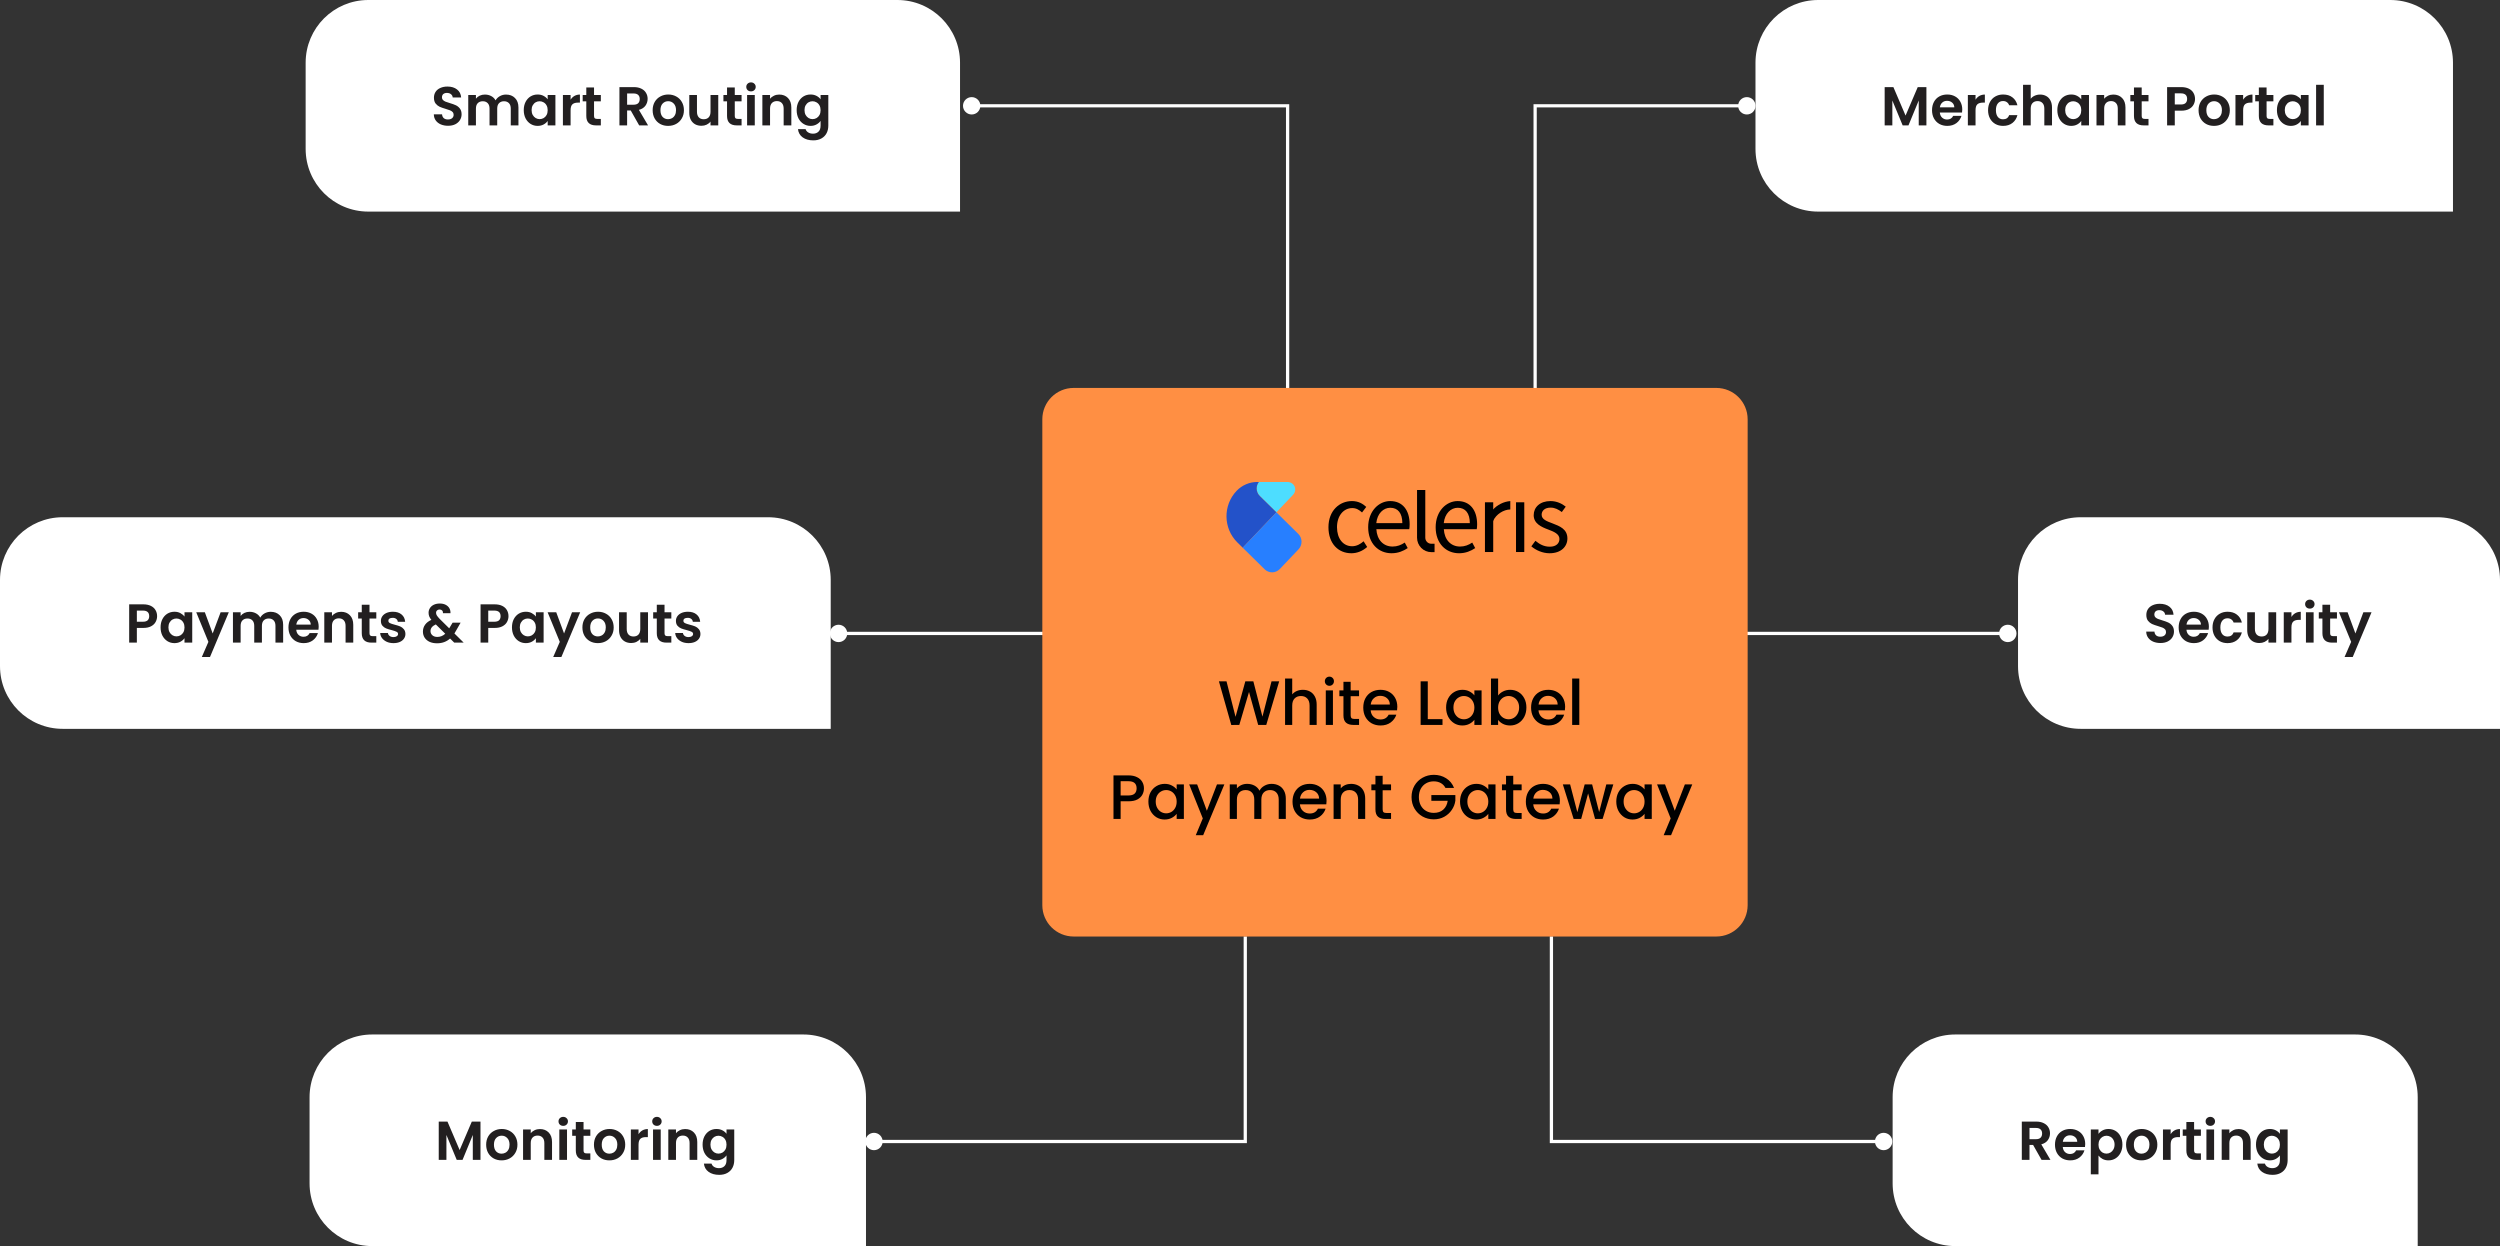
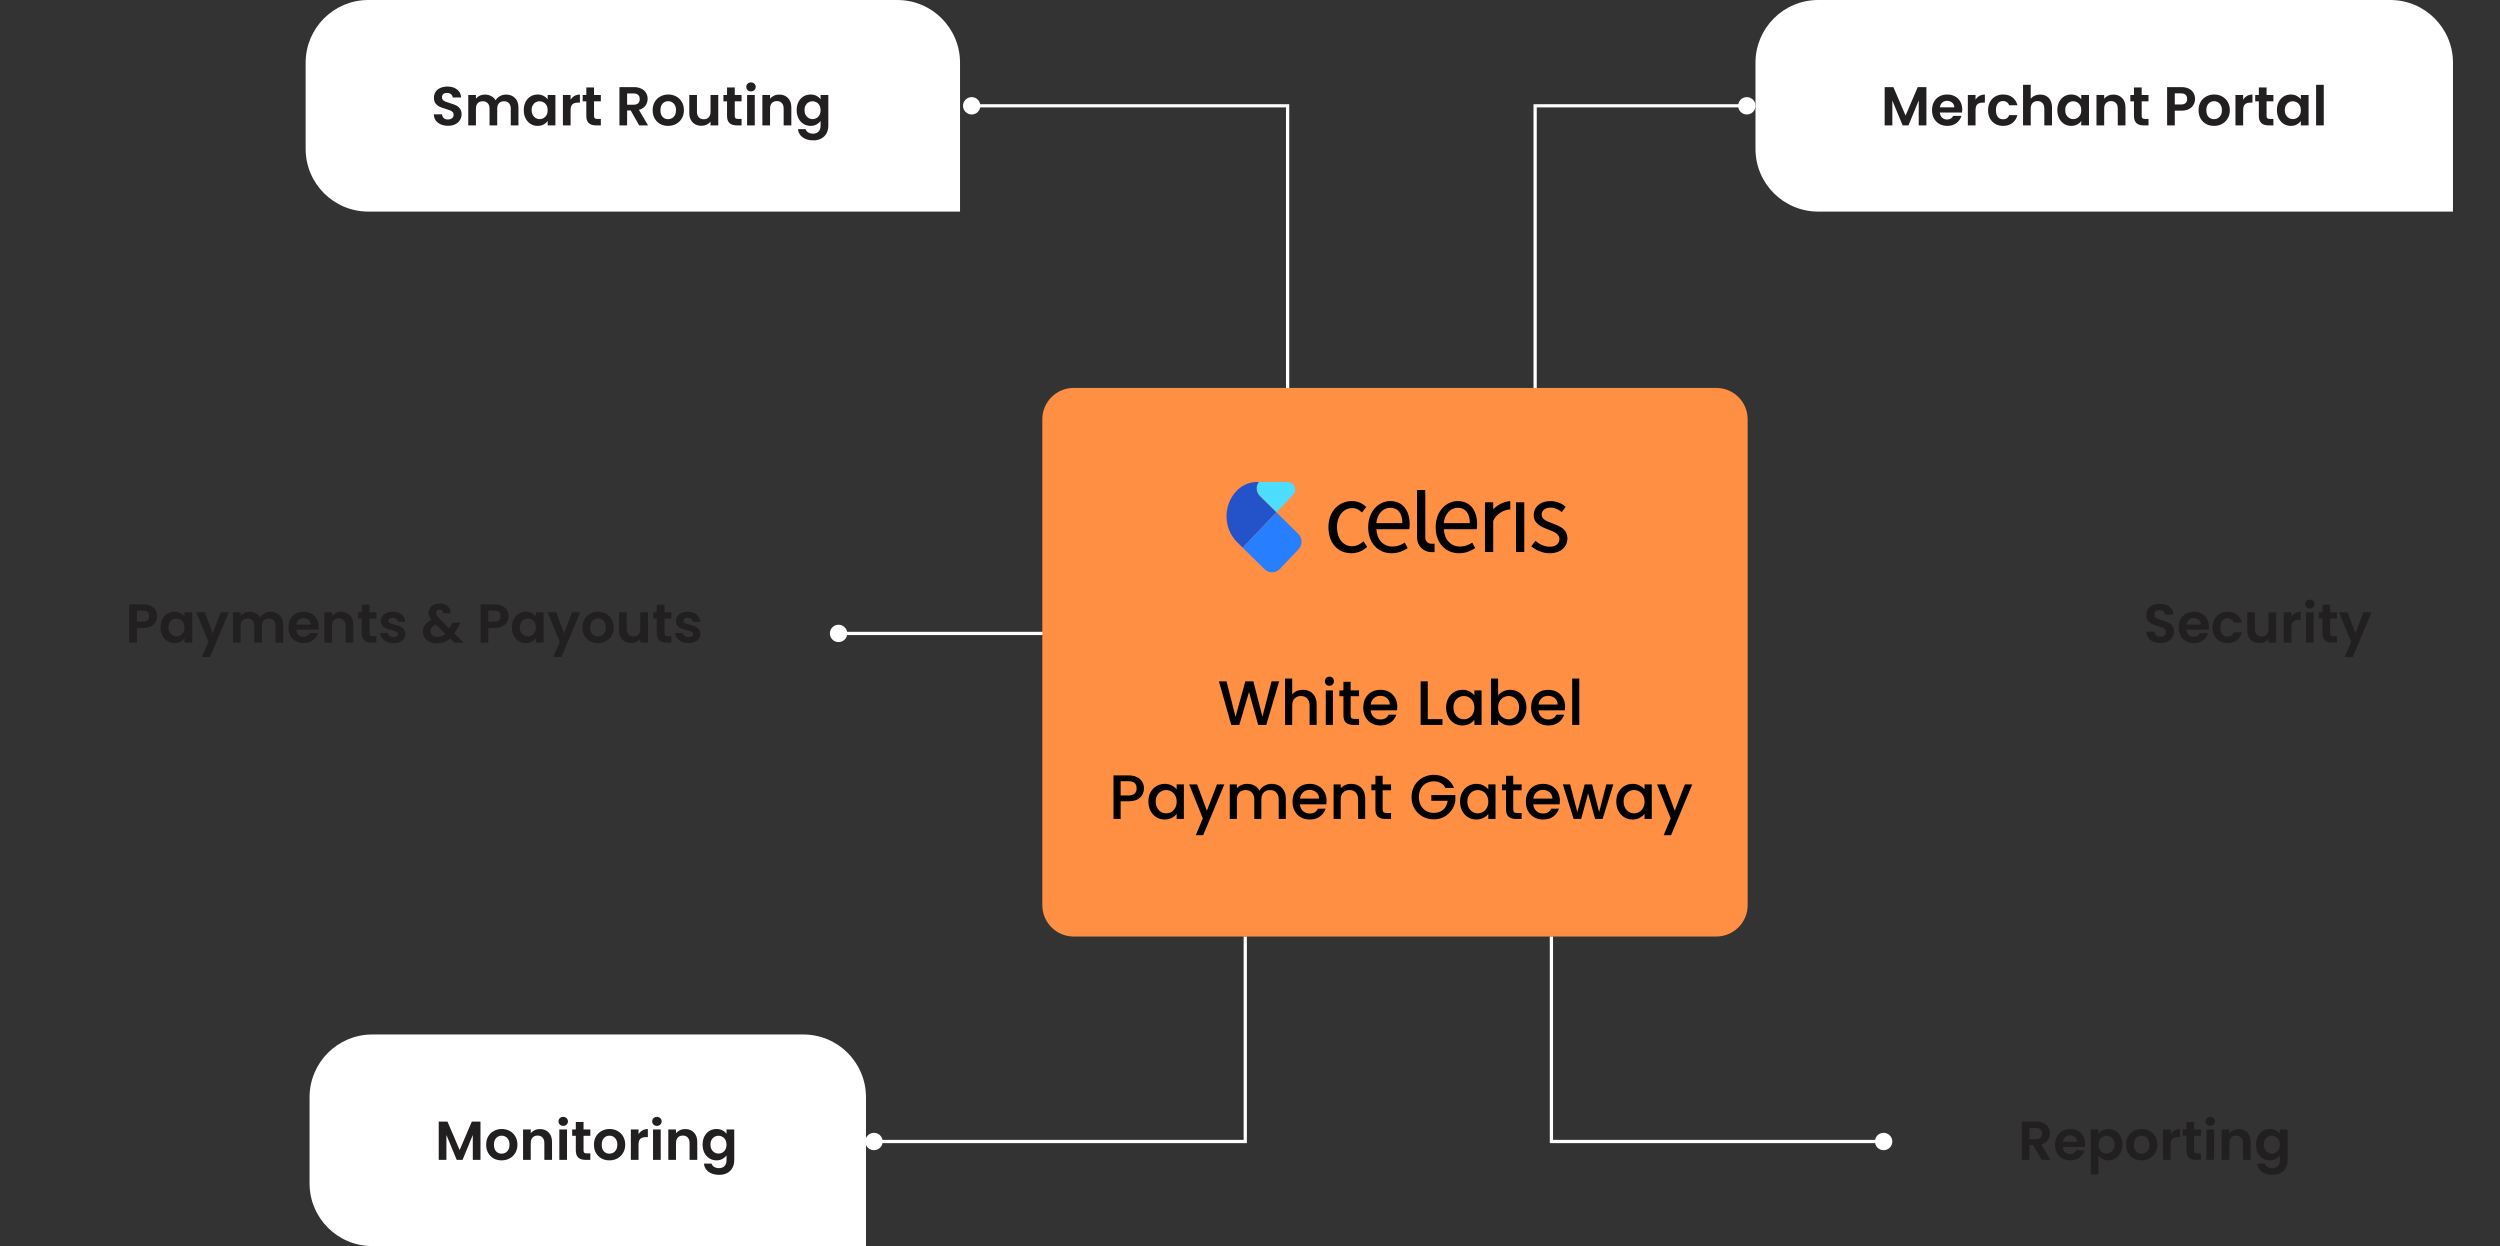
<svg xmlns="http://www.w3.org/2000/svg" width="638" height="318" viewBox="0 0 638 318" fill="none">
  <rect x="0" y="0" width="638" height="318" fill="#333333" stroke="none" />
  <path d="M211.784 161.649C211.784 162.874 212.776 163.866 214 163.866C215.224 163.866 216.216 162.874 216.216 161.649C216.216 160.425 215.224 159.433 214 159.433C212.776 159.433 211.784 160.425 211.784 161.649ZM283.818 161.234H214V162.065H283.818V161.234Z" fill="white" />
-   <path d="M510.174 161.649C510.174 162.874 511.166 163.866 512.39 163.866C513.615 163.866 514.607 162.874 514.607 161.649C514.607 160.425 513.615 159.433 512.39 159.433C511.166 159.433 510.174 160.425 510.174 161.649ZM512.39 161.234H421.793V162.065H512.39V161.234Z" fill="white" />
  <path d="M220.823 291.312C220.823 292.536 221.815 293.528 223.039 293.528C224.263 293.528 225.256 292.536 225.256 291.312C225.256 290.088 224.263 289.095 223.039 289.095C221.815 289.095 220.823 290.088 220.823 291.312ZM317.792 291.312V291.727H318.208V291.312H317.792ZM223.039 291.727H317.792V290.896H223.039V291.727ZM318.208 291.312V238.948H317.377V291.312H318.208Z" fill="white" />
  <path d="M328.597 27H329.013V26.584H328.597V27ZM245.757 27C245.757 28.224 246.75 29.216 247.974 29.216C249.198 29.216 250.19 28.224 250.19 27C250.19 25.776 249.198 24.784 247.974 24.784C246.75 24.784 245.757 25.776 245.757 27ZM329.013 101.805V27H328.181V101.805H329.013ZM328.597 26.584H247.974V27.416H328.597V26.584Z" fill="white" />
  <path d="M395.922 291.311H395.506V291.727H395.922V291.311ZM478.485 291.311C478.485 292.536 479.477 293.528 480.701 293.528C481.925 293.528 482.918 292.536 482.918 291.311C482.918 290.087 481.925 289.095 480.701 289.095C479.477 289.095 478.485 290.087 478.485 291.311ZM395.506 238.948V291.311H396.337V238.948H395.506ZM395.922 291.727H480.701V290.896H395.922V291.727Z" fill="white" />
  <path d="M391.767 27V26.585H391.351V27H391.767ZM443.576 27C443.576 28.225 444.568 29.217 445.793 29.217C447.017 29.217 448.009 28.225 448.009 27C448.009 25.776 447.017 24.784 445.793 24.784C444.568 24.784 443.576 25.776 443.576 27ZM392.182 101.806V27H391.351V101.806H392.182ZM391.767 27.416H445.793V26.585H391.767V27.416Z" fill="white" />
  <path d="M266 107C266 102.582 269.582 99 274 99H438C442.418 99 446 102.582 446 107V231C446 235.418 442.418 239 438 239H274C269.582 239 266 235.418 266 231V107Z" fill="#FF8F43" />
  <path d="M326.446 173.88L323.15 185H321.086L318.75 176.584L316.27 185L314.222 185.016L311.07 173.88H313.006L315.31 182.936L317.806 173.88H319.854L322.174 182.888L324.494 173.88H326.446ZM332.51 176.04C333.182 176.04 333.779 176.184 334.302 176.472C334.835 176.76 335.251 177.187 335.55 177.752C335.859 178.317 336.014 179 336.014 179.8V185H334.206V180.072C334.206 179.283 334.009 178.68 333.614 178.264C333.219 177.837 332.681 177.624 331.998 177.624C331.315 177.624 330.771 177.837 330.366 178.264C329.971 178.68 329.774 179.283 329.774 180.072V185H327.95V173.16H329.774V177.208C330.083 176.835 330.473 176.547 330.942 176.344C331.422 176.141 331.945 176.04 332.51 176.04ZM339.269 175.016C338.938 175.016 338.661 174.904 338.437 174.68C338.213 174.456 338.101 174.179 338.101 173.848C338.101 173.517 338.213 173.24 338.437 173.016C338.661 172.792 338.938 172.68 339.269 172.68C339.589 172.68 339.861 172.792 340.085 173.016C340.309 173.24 340.421 173.517 340.421 173.848C340.421 174.179 340.309 174.456 340.085 174.68C339.861 174.904 339.589 175.016 339.269 175.016ZM340.165 176.184V185H338.341V176.184H340.165ZM344.687 177.672V182.552C344.687 182.883 344.762 183.123 344.911 183.272C345.071 183.411 345.338 183.48 345.711 183.48H346.831V185H345.391C344.57 185 343.941 184.808 343.503 184.424C343.066 184.04 342.847 183.416 342.847 182.552V177.672H341.807V176.184H342.847V173.992H344.687V176.184H346.831V177.672H344.687ZM356.593 180.376C356.593 180.707 356.571 181.005 356.529 181.272H349.793C349.846 181.976 350.107 182.541 350.577 182.968C351.046 183.395 351.622 183.608 352.305 183.608C353.286 183.608 353.979 183.197 354.385 182.376H356.352C356.086 183.187 355.601 183.853 354.897 184.376C354.203 184.888 353.339 185.144 352.305 185.144C351.462 185.144 350.705 184.957 350.033 184.584C349.371 184.2 348.849 183.667 348.465 182.984C348.091 182.291 347.905 181.491 347.905 180.584C347.905 179.677 348.086 178.883 348.449 178.2C348.822 177.507 349.339 176.973 350.001 176.6C350.673 176.227 351.441 176.04 352.305 176.04C353.137 176.04 353.878 176.221 354.529 176.584C355.179 176.947 355.686 177.459 356.049 178.12C356.411 178.771 356.593 179.523 356.593 180.376ZM354.689 179.8C354.678 179.128 354.438 178.589 353.969 178.184C353.499 177.779 352.918 177.576 352.225 177.576C351.595 177.576 351.057 177.779 350.609 178.184C350.161 178.579 349.894 179.117 349.809 179.8H354.689ZM364.368 183.528H368.128V185H362.544V173.88H364.368V183.528ZM369.045 180.552C369.045 179.667 369.226 178.883 369.589 178.2C369.962 177.517 370.464 176.989 371.093 176.616C371.733 176.232 372.437 176.04 373.205 176.04C373.898 176.04 374.501 176.179 375.013 176.456C375.536 176.723 375.952 177.059 376.261 177.464V176.184H378.101V185H376.261V183.688C375.952 184.104 375.53 184.451 374.997 184.728C374.464 185.005 373.856 185.144 373.173 185.144C372.416 185.144 371.722 184.952 371.093 184.568C370.464 184.173 369.962 183.629 369.589 182.936C369.226 182.232 369.045 181.437 369.045 180.552ZM376.261 180.584C376.261 179.976 376.133 179.448 375.877 179C375.632 178.552 375.306 178.211 374.901 177.976C374.496 177.741 374.058 177.624 373.589 177.624C373.12 177.624 372.682 177.741 372.277 177.976C371.872 178.2 371.541 178.536 371.285 178.984C371.04 179.421 370.917 179.944 370.917 180.552C370.917 181.16 371.04 181.693 371.285 182.152C371.541 182.611 371.872 182.963 372.277 183.208C372.693 183.443 373.13 183.56 373.589 183.56C374.058 183.56 374.496 183.443 374.901 183.208C375.306 182.973 375.632 182.632 375.877 182.184C376.133 181.725 376.261 181.192 376.261 180.584ZM382.321 177.496C382.63 177.069 383.052 176.723 383.585 176.456C384.129 176.179 384.732 176.04 385.393 176.04C386.172 176.04 386.876 176.227 387.505 176.6C388.134 176.973 388.63 177.507 388.993 178.2C389.356 178.883 389.537 179.667 389.537 180.552C389.537 181.437 389.356 182.232 388.993 182.936C388.63 183.629 388.129 184.173 387.489 184.568C386.86 184.952 386.161 185.144 385.393 185.144C384.71 185.144 384.102 185.011 383.569 184.744C383.046 184.477 382.63 184.136 382.321 183.72V185H380.497V173.16H382.321V177.496ZM387.681 180.552C387.681 179.944 387.553 179.421 387.297 178.984C387.052 178.536 386.721 178.2 386.305 177.976C385.9 177.741 385.462 177.624 384.993 177.624C384.534 177.624 384.097 177.741 383.681 177.976C383.276 178.211 382.945 178.552 382.689 179C382.444 179.448 382.321 179.976 382.321 180.584C382.321 181.192 382.444 181.725 382.689 182.184C382.945 182.632 383.276 182.973 383.681 183.208C384.097 183.443 384.534 183.56 384.993 183.56C385.462 183.56 385.9 183.443 386.305 183.208C386.721 182.963 387.052 182.611 387.297 182.152C387.553 181.693 387.681 181.16 387.681 180.552ZM399.421 180.376C399.421 180.707 399.399 181.005 399.357 181.272H392.621C392.674 181.976 392.935 182.541 393.405 182.968C393.874 183.395 394.45 183.608 395.133 183.608C396.114 183.608 396.807 183.197 397.213 182.376H399.181C398.914 183.187 398.429 183.853 397.725 184.376C397.031 184.888 396.167 185.144 395.133 185.144C394.29 185.144 393.533 184.957 392.861 184.584C392.199 184.2 391.677 183.667 391.293 182.984C390.919 182.291 390.733 181.491 390.733 180.584C390.733 179.677 390.914 178.883 391.277 178.2C391.65 177.507 392.167 176.973 392.829 176.6C393.501 176.227 394.269 176.04 395.133 176.04C395.965 176.04 396.706 176.221 397.357 176.584C398.007 176.947 398.514 177.459 398.877 178.12C399.239 178.771 399.421 179.523 399.421 180.376ZM397.517 179.8C397.506 179.128 397.266 178.589 396.797 178.184C396.327 177.779 395.746 177.576 395.053 177.576C394.423 177.576 393.885 177.779 393.437 178.184C392.989 178.579 392.722 179.117 392.637 179.8H397.517ZM403.04 173.16V185H401.216V173.16H403.04ZM291.937 201.192C291.937 201.757 291.804 202.291 291.537 202.792C291.27 203.293 290.844 203.704 290.257 204.024C289.67 204.333 288.918 204.488 288.001 204.488H285.985V209H284.161V197.88H288.001C288.854 197.88 289.574 198.029 290.161 198.328C290.758 198.616 291.201 199.011 291.489 199.512C291.788 200.013 291.937 200.573 291.937 201.192ZM288.001 203C288.694 203 289.212 202.845 289.553 202.536C289.894 202.216 290.065 201.768 290.065 201.192C290.065 199.976 289.377 199.368 288.001 199.368H285.985V203H288.001ZM293.069 204.552C293.069 203.667 293.25 202.883 293.613 202.2C293.986 201.517 294.487 200.989 295.117 200.616C295.757 200.232 296.461 200.04 297.229 200.04C297.922 200.04 298.525 200.179 299.037 200.456C299.559 200.723 299.975 201.059 300.285 201.464V200.184H302.125V209H300.285V207.688C299.975 208.104 299.554 208.451 299.021 208.728C298.487 209.005 297.879 209.144 297.197 209.144C296.439 209.144 295.746 208.952 295.117 208.568C294.487 208.173 293.986 207.629 293.613 206.936C293.25 206.232 293.069 205.437 293.069 204.552ZM300.285 204.584C300.285 203.976 300.157 203.448 299.901 203C299.655 202.552 299.33 202.211 298.925 201.976C298.519 201.741 298.082 201.624 297.613 201.624C297.143 201.624 296.706 201.741 296.301 201.976C295.895 202.2 295.565 202.536 295.309 202.984C295.063 203.421 294.941 203.944 294.941 204.552C294.941 205.16 295.063 205.693 295.309 206.152C295.565 206.611 295.895 206.963 296.301 207.208C296.717 207.443 297.154 207.56 297.613 207.56C298.082 207.56 298.519 207.443 298.925 207.208C299.33 206.973 299.655 206.632 299.901 206.184C300.157 205.725 300.285 205.192 300.285 204.584ZM312.456 200.184L307.048 213.144H305.16L306.952 208.856L303.48 200.184H305.512L307.992 206.904L310.568 200.184H312.456ZM324.505 200.04C325.198 200.04 325.817 200.184 326.361 200.472C326.915 200.76 327.347 201.187 327.657 201.752C327.977 202.317 328.137 203 328.137 203.8V209H326.329V204.072C326.329 203.283 326.131 202.68 325.737 202.264C325.342 201.837 324.803 201.624 324.121 201.624C323.438 201.624 322.894 201.837 322.489 202.264C322.094 202.68 321.897 203.283 321.897 204.072V209H320.089V204.072C320.089 203.283 319.891 202.68 319.497 202.264C319.102 201.837 318.563 201.624 317.881 201.624C317.198 201.624 316.654 201.837 316.249 202.264C315.854 202.68 315.657 203.283 315.657 204.072V209H313.833V200.184H315.657V201.192C315.955 200.829 316.334 200.547 316.793 200.344C317.251 200.141 317.742 200.04 318.265 200.04C318.969 200.04 319.598 200.189 320.153 200.488C320.707 200.787 321.134 201.219 321.433 201.784C321.699 201.251 322.115 200.829 322.681 200.52C323.246 200.2 323.854 200.04 324.505 200.04ZM338.538 204.376C338.538 204.707 338.516 205.005 338.474 205.272H331.738C331.791 205.976 332.052 206.541 332.522 206.968C332.991 207.395 333.567 207.608 334.25 207.608C335.231 207.608 335.924 207.197 336.33 206.376H338.298C338.031 207.187 337.546 207.853 336.842 208.376C336.148 208.888 335.284 209.144 334.25 209.144C333.407 209.144 332.65 208.957 331.978 208.584C331.316 208.2 330.794 207.667 330.41 206.984C330.036 206.291 329.85 205.491 329.85 204.584C329.85 203.677 330.031 202.883 330.394 202.2C330.767 201.507 331.284 200.973 331.946 200.6C332.618 200.227 333.386 200.04 334.25 200.04C335.082 200.04 335.823 200.221 336.474 200.584C337.124 200.947 337.631 201.459 337.994 202.12C338.356 202.771 338.538 203.523 338.538 204.376ZM336.634 203.8C336.623 203.128 336.383 202.589 335.914 202.184C335.444 201.779 334.863 201.576 334.17 201.576C333.54 201.576 333.002 201.779 332.554 202.184C332.106 202.579 331.839 203.117 331.754 203.8H336.634ZM344.781 200.04C345.474 200.04 346.093 200.184 346.637 200.472C347.191 200.76 347.623 201.187 347.933 201.752C348.242 202.317 348.397 203 348.397 203.8V209H346.589V204.072C346.589 203.283 346.391 202.68 345.997 202.264C345.602 201.837 345.063 201.624 344.381 201.624C343.698 201.624 343.154 201.837 342.749 202.264C342.354 202.68 342.157 203.283 342.157 204.072V209H340.333V200.184H342.157V201.192C342.455 200.829 342.834 200.547 343.293 200.344C343.762 200.141 344.258 200.04 344.781 200.04ZM352.851 201.672V206.552C352.851 206.883 352.926 207.123 353.075 207.272C353.235 207.411 353.502 207.48 353.875 207.48H354.995V209H353.555C352.734 209 352.105 208.808 351.667 208.424C351.23 208.04 351.011 207.416 351.011 206.552V201.672H349.971V200.184H351.011V197.992H352.851V200.184H354.995V201.672H352.851ZM368.881 201.08C368.593 200.525 368.193 200.109 367.681 199.832C367.169 199.544 366.577 199.4 365.905 199.4C365.169 199.4 364.513 199.565 363.937 199.896C363.361 200.227 362.907 200.696 362.577 201.304C362.257 201.912 362.097 202.616 362.097 203.416C362.097 204.216 362.257 204.925 362.577 205.544C362.907 206.152 363.361 206.621 363.937 206.952C364.513 207.283 365.169 207.448 365.905 207.448C366.897 207.448 367.702 207.171 368.321 206.616C368.939 206.061 369.318 205.309 369.457 204.36H365.281V202.904H371.409V204.328C371.291 205.192 370.982 205.987 370.481 206.712C369.99 207.437 369.345 208.019 368.545 208.456C367.755 208.883 366.875 209.096 365.905 209.096C364.859 209.096 363.905 208.856 363.041 208.376C362.177 207.885 361.489 207.208 360.977 206.344C360.475 205.48 360.225 204.504 360.225 203.416C360.225 202.328 360.475 201.352 360.977 200.488C361.489 199.624 362.177 198.952 363.041 198.472C363.915 197.981 364.87 197.736 365.905 197.736C367.089 197.736 368.139 198.029 369.057 198.616C369.985 199.192 370.657 200.013 371.073 201.08H368.881ZM372.6 204.552C372.6 203.667 372.781 202.883 373.144 202.2C373.517 201.517 374.018 200.989 374.648 200.616C375.288 200.232 375.992 200.04 376.76 200.04C377.453 200.04 378.056 200.179 378.568 200.456C379.09 200.723 379.506 201.059 379.816 201.464V200.184H381.656V209H379.816V207.688C379.506 208.104 379.085 208.451 378.552 208.728C378.018 209.005 377.41 209.144 376.728 209.144C375.97 209.144 375.277 208.952 374.648 208.568C374.018 208.173 373.517 207.629 373.144 206.936C372.781 206.232 372.6 205.437 372.6 204.552ZM379.816 204.584C379.816 203.976 379.688 203.448 379.432 203C379.186 202.552 378.861 202.211 378.456 201.976C378.05 201.741 377.613 201.624 377.144 201.624C376.674 201.624 376.237 201.741 375.832 201.976C375.426 202.2 375.096 202.536 374.84 202.984C374.594 203.421 374.472 203.944 374.472 204.552C374.472 205.16 374.594 205.693 374.84 206.152C375.096 206.611 375.426 206.963 375.832 207.208C376.248 207.443 376.685 207.56 377.144 207.56C377.613 207.56 378.05 207.443 378.456 207.208C378.861 206.973 379.186 206.632 379.432 206.184C379.688 205.725 379.816 205.192 379.816 204.584ZM386.18 201.672V206.552C386.18 206.883 386.254 207.123 386.404 207.272C386.564 207.411 386.83 207.48 387.204 207.48H388.324V209H386.884C386.062 209 385.433 208.808 384.996 208.424C384.558 208.04 384.34 207.416 384.34 206.552V201.672H383.3V200.184H384.34V197.992H386.18V200.184H388.324V201.672H386.18ZM398.085 204.376C398.085 204.707 398.063 205.005 398.021 205.272H391.285C391.338 205.976 391.599 206.541 392.069 206.968C392.538 207.395 393.114 207.608 393.797 207.608C394.778 207.608 395.471 207.197 395.877 206.376H397.845C397.578 207.187 397.093 207.853 396.389 208.376C395.695 208.888 394.831 209.144 393.797 209.144C392.954 209.144 392.197 208.957 391.525 208.584C390.863 208.2 390.341 207.667 389.957 206.984C389.583 206.291 389.397 205.491 389.397 204.584C389.397 203.677 389.578 202.883 389.941 202.2C390.314 201.507 390.831 200.973 391.493 200.6C392.165 200.227 392.933 200.04 393.797 200.04C394.629 200.04 395.37 200.221 396.021 200.584C396.671 200.947 397.178 201.459 397.541 202.12C397.903 202.771 398.085 203.523 398.085 204.376ZM396.181 203.8C396.17 203.128 395.93 202.589 395.461 202.184C394.991 201.779 394.41 201.576 393.717 201.576C393.087 201.576 392.549 201.779 392.101 202.184C391.653 202.579 391.386 203.117 391.301 203.8H396.181ZM411.72 200.184L408.984 209H407.064L405.288 202.488L403.512 209H401.592L398.84 200.184H400.696L402.536 207.272L404.408 200.184H406.312L408.104 207.24L409.928 200.184H411.72ZM412.475 204.552C412.475 203.667 412.656 202.883 413.019 202.2C413.392 201.517 413.893 200.989 414.523 200.616C415.163 200.232 415.867 200.04 416.635 200.04C417.328 200.04 417.931 200.179 418.443 200.456C418.965 200.723 419.381 201.059 419.691 201.464V200.184H421.531V209H419.691V207.688C419.381 208.104 418.96 208.451 418.427 208.728C417.893 209.005 417.285 209.144 416.603 209.144C415.845 209.144 415.152 208.952 414.523 208.568C413.893 208.173 413.392 207.629 413.019 206.936C412.656 206.232 412.475 205.437 412.475 204.552ZM419.691 204.584C419.691 203.976 419.563 203.448 419.307 203C419.061 202.552 418.736 202.211 418.331 201.976C417.925 201.741 417.488 201.624 417.019 201.624C416.549 201.624 416.112 201.741 415.707 201.976C415.301 202.2 414.971 202.536 414.715 202.984C414.469 203.421 414.347 203.944 414.347 204.552C414.347 205.16 414.469 205.693 414.715 206.152C414.971 206.611 415.301 206.963 415.707 207.208C416.123 207.443 416.56 207.56 417.019 207.56C417.488 207.56 417.925 207.443 418.331 207.208C418.736 206.973 419.061 206.632 419.307 206.184C419.563 205.725 419.691 205.192 419.691 204.584ZM431.863 200.184L426.455 213.144H424.567L426.359 208.856L422.887 200.184H424.919L427.399 206.904L429.975 200.184H431.863Z" fill="black" />
  <path d="M339.021 134.547C339.021 130.312 341.832 127.872 345.022 127.872C346.659 127.872 347.793 128.558 348.671 129.361L347.591 130.781C346.864 130.113 346.097 129.66 345.117 129.66C342.858 129.66 341.202 131.639 341.202 134.547C341.202 137.456 342.766 139.401 345.059 139.401C346.2 139.401 347.21 138.838 347.988 138.137L348.903 139.577C347.783 140.593 346.367 141.19 344.87 141.19C341.551 141.19 339.021 138.75 339.021 134.547Z" fill="black" />
  <path d="M357.877 133.508C357.877 130.965 356.753 129.582 354.803 129.582C353.049 129.582 351.482 131.014 351.226 133.508H357.877ZM349.158 134.546C349.158 130.416 351.895 127.872 354.765 127.872C357.947 127.872 359.743 130.195 359.743 133.826C359.743 134.28 359.705 134.733 359.645 135.046H351.244C351.396 137.735 353.012 139.478 355.389 139.478C356.586 139.478 357.569 139.085 358.493 138.463L359.248 139.872C358.155 140.601 356.826 141.189 355.129 141.189C351.805 141.189 349.158 138.715 349.158 134.546Z" fill="black" />
  <path d="M375.099 133.509C375.099 130.966 373.975 129.583 372.024 129.583C370.271 129.583 368.703 131.015 368.447 133.509H375.099ZM366.379 134.547C366.379 130.417 369.116 127.873 371.986 127.873C375.168 127.873 376.964 130.196 376.964 133.827C376.964 134.281 376.926 134.734 376.866 135.047H368.466C368.617 137.736 370.233 139.479 372.61 139.479C373.807 139.479 374.79 139.086 375.714 138.464L376.469 139.874C375.376 140.602 374.048 141.19 372.351 141.19C369.026 141.19 366.379 138.717 366.379 134.547Z" fill="black" />
  <path d="M386.887 128.184H388.997V140.875H386.887V128.184ZM378.958 128.184H381.068V140.875H378.958V128.184Z" fill="black" />
  <path d="M390.795 139.428L391.837 138.014C392.921 138.902 394.021 139.517 395.518 139.517C397.156 139.517 397.969 138.629 397.969 137.546C397.969 136.24 396.497 135.663 395.117 135.141C393.37 134.491 391.398 133.616 391.398 131.474C391.398 129.444 392.996 127.872 395.7 127.872C397.253 127.872 398.611 128.519 399.577 129.298L398.569 130.674C397.709 130.028 396.828 129.545 395.724 129.545C394.153 129.545 393.427 130.397 393.427 131.364C393.427 132.571 394.783 133.031 396.196 133.566C397.996 134.257 400 135.001 400 137.416C400 139.475 398.393 141.19 395.449 141.19C393.676 141.19 391.967 140.426 390.795 139.428Z" fill="black" />
  <path d="M330 126.258L325.734 130.742L321.496 126.574C321.243 126.326 321.043 126.028 320.906 125.699C320.769 125.37 320.699 125.016 320.7 124.659C320.7 124.077 320.885 123.494 321.267 123.006L328.559 123C329.492 122.999 330.359 123.641 330.516 124.578C330.567 124.88 330.547 125.189 330.457 125.481C330.367 125.773 330.211 126.039 330 126.258Z" fill="#4DDDFF" />
  <path d="M325.732 130.742L317.141 139.772L315.787 138.44C312.149 134.861 312.062 128.955 315.586 125.259C316.271 124.544 317.09 123.976 317.994 123.588C318.898 123.2 319.869 123 320.85 123H320.986L321.264 123.005C320.896 123.475 320.696 124.059 320.697 124.659C320.697 125.359 320.964 126.053 321.493 126.574L325.732 130.742Z" fill="#2352C9" />
  <path d="M331.38 140.188L326.607 145.21C326.101 145.741 325.409 146.047 324.682 146.06C323.954 146.072 323.252 145.791 322.728 145.277L317.138 139.771L325.729 130.742L331.314 136.242C331.573 136.496 331.781 136.801 331.924 137.137C332.068 137.473 332.145 137.834 332.151 138.201C332.157 138.567 332.092 138.931 331.96 139.272C331.828 139.613 331.63 139.924 331.38 140.188Z" fill="#277FFF" />
  <path d="M366.099 140.903H365.254C364.293 140.902 363.372 140.513 362.693 139.822C362.013 139.131 361.631 138.194 361.63 137.217V125.05H363.733V137.217C363.733 138.07 364.416 138.763 365.254 138.763H366.099V140.903Z" fill="black" />
  <path d="M385.429 130.013C383.711 130.033 381.785 131.261 381.064 132.904C380.809 133.475 380.676 134.105 380.644 134.759L379.216 134.782C379.003 131.233 381.98 128.147 385.429 127.874V130.013Z" fill="black" />
-   <path d="M0 148C0 139.163 7.163 132 16 132H196C204.837 132 212 139.163 212 148V186H16C7.163 186 0 178.837 0 170V148Z" fill="white" />
  <path d="M40.092 157.252C40.092 157.775 39.966 158.265 39.714 158.722C39.471 159.179 39.084 159.548 38.552 159.828C38.029 160.108 37.367 160.248 36.564 160.248H34.926V164H32.966V154.228H36.564C37.32 154.228 37.964 154.359 38.496 154.62C39.028 154.881 39.425 155.241 39.686 155.698C39.957 156.155 40.092 156.673 40.092 157.252ZM36.48 158.666C37.021 158.666 37.423 158.545 37.684 158.302C37.945 158.05 38.076 157.7 38.076 157.252C38.076 156.3 37.544 155.824 36.48 155.824H34.926V158.666H36.48ZM40.98 160.094C40.98 159.31 41.134 158.615 41.442 158.008C41.759 157.401 42.184 156.935 42.716 156.608C43.257 156.281 43.859 156.118 44.522 156.118C45.1 156.118 45.604 156.235 46.034 156.468C46.472 156.701 46.822 156.995 47.084 157.35V156.244H49.058V164H47.084V162.866C46.832 163.23 46.482 163.533 46.034 163.776C45.595 164.009 45.086 164.126 44.508 164.126C43.854 164.126 43.257 163.958 42.716 163.622C42.184 163.286 41.759 162.815 41.442 162.208C41.134 161.592 40.98 160.887 40.98 160.094ZM47.084 160.122C47.084 159.646 46.99 159.24 46.804 158.904C46.617 158.559 46.365 158.297 46.048 158.12C45.73 157.933 45.39 157.84 45.026 157.84C44.662 157.84 44.326 157.929 44.018 158.106C43.71 158.283 43.458 158.545 43.262 158.89C43.075 159.226 42.982 159.627 42.982 160.094C42.982 160.561 43.075 160.971 43.262 161.326C43.458 161.671 43.71 161.937 44.018 162.124C44.335 162.311 44.671 162.404 45.026 162.404C45.39 162.404 45.73 162.315 46.048 162.138C46.365 161.951 46.617 161.69 46.804 161.354C46.99 161.009 47.084 160.598 47.084 160.122ZM58.392 156.244L53.59 167.668H51.504L53.184 163.804L50.076 156.244H52.274L54.276 161.662L56.306 156.244H58.392ZM69.08 156.132C70.032 156.132 70.798 156.426 71.376 157.014C71.964 157.593 72.258 158.405 72.258 159.45V164H70.298V159.716C70.298 159.109 70.144 158.647 69.836 158.33C69.528 158.003 69.108 157.84 68.576 157.84C68.044 157.84 67.62 158.003 67.302 158.33C66.994 158.647 66.84 159.109 66.84 159.716V164H64.88V159.716C64.88 159.109 64.726 158.647 64.418 158.33C64.11 158.003 63.69 157.84 63.158 157.84C62.617 157.84 62.188 158.003 61.87 158.33C61.562 158.647 61.408 159.109 61.408 159.716V164H59.448V156.244H61.408V157.182C61.66 156.855 61.982 156.599 62.374 156.412C62.776 156.225 63.214 156.132 63.69 156.132C64.297 156.132 64.838 156.263 65.314 156.524C65.79 156.776 66.159 157.14 66.42 157.616C66.672 157.168 67.036 156.809 67.512 156.538C67.998 156.267 68.52 156.132 69.08 156.132ZM81.328 159.954C81.328 160.234 81.31 160.486 81.272 160.71H75.602C75.649 161.27 75.845 161.709 76.19 162.026C76.536 162.343 76.96 162.502 77.464 162.502C78.192 162.502 78.71 162.189 79.018 161.564H81.132C80.908 162.311 80.479 162.927 79.844 163.412C79.21 163.888 78.43 164.126 77.506 164.126C76.76 164.126 76.088 163.963 75.49 163.636C74.902 163.3 74.44 162.829 74.104 162.222C73.778 161.615 73.614 160.915 73.614 160.122C73.614 159.319 73.778 158.615 74.104 158.008C74.431 157.401 74.888 156.935 75.476 156.608C76.064 156.281 76.741 156.118 77.506 156.118C78.244 156.118 78.902 156.277 79.48 156.594C80.068 156.911 80.521 157.364 80.838 157.952C81.165 158.531 81.328 159.198 81.328 159.954ZM79.298 159.394C79.289 158.89 79.107 158.489 78.752 158.19C78.398 157.882 77.964 157.728 77.45 157.728C76.965 157.728 76.554 157.877 76.218 158.176C75.892 158.465 75.691 158.871 75.616 159.394H79.298ZM87.057 156.132C87.981 156.132 88.728 156.426 89.297 157.014C89.866 157.593 90.151 158.405 90.151 159.45V164H88.191V159.716C88.191 159.1 88.037 158.629 87.729 158.302C87.421 157.966 87.001 157.798 86.469 157.798C85.928 157.798 85.498 157.966 85.181 158.302C84.873 158.629 84.719 159.1 84.719 159.716V164H82.759V156.244H84.719V157.21C84.98 156.874 85.312 156.613 85.713 156.426C86.124 156.23 86.572 156.132 87.057 156.132ZM94.297 157.854V161.606C94.297 161.867 94.358 162.059 94.479 162.18C94.609 162.292 94.824 162.348 95.123 162.348H96.033V164H94.801C93.149 164 92.323 163.197 92.323 161.592V157.854H91.399V156.244H92.323V154.326H94.297V156.244H96.033V157.854H94.297ZM100.411 164.126C99.776 164.126 99.207 164.014 98.703 163.79C98.199 163.557 97.797 163.244 97.499 162.852C97.209 162.46 97.051 162.026 97.023 161.55H98.997C99.034 161.849 99.179 162.096 99.431 162.292C99.692 162.488 100.014 162.586 100.397 162.586C100.77 162.586 101.059 162.511 101.265 162.362C101.479 162.213 101.587 162.021 101.587 161.788C101.587 161.536 101.456 161.349 101.195 161.228C100.943 161.097 100.537 160.957 99.977 160.808C99.398 160.668 98.922 160.523 98.549 160.374C98.185 160.225 97.867 159.996 97.597 159.688C97.335 159.38 97.205 158.965 97.205 158.442C97.205 158.013 97.326 157.621 97.569 157.266C97.821 156.911 98.175 156.631 98.633 156.426C99.099 156.221 99.645 156.118 100.271 156.118C101.195 156.118 101.932 156.351 102.483 156.818C103.033 157.275 103.337 157.896 103.393 158.68H101.517C101.489 158.372 101.358 158.129 101.125 157.952C100.901 157.765 100.597 157.672 100.215 157.672C99.86 157.672 99.585 157.737 99.389 157.868C99.202 157.999 99.109 158.181 99.109 158.414C99.109 158.675 99.239 158.876 99.501 159.016C99.762 159.147 100.168 159.282 100.719 159.422C101.279 159.562 101.741 159.707 102.105 159.856C102.469 160.005 102.781 160.239 103.043 160.556C103.313 160.864 103.453 161.275 103.463 161.788C103.463 162.236 103.337 162.637 103.085 162.992C102.842 163.347 102.487 163.627 102.021 163.832C101.563 164.028 101.027 164.126 100.411 164.126ZM115.925 164L114.861 162.95C113.956 163.762 112.85 164.168 111.543 164.168C110.825 164.168 110.19 164.047 109.639 163.804C109.098 163.552 108.678 163.202 108.379 162.754C108.081 162.297 107.931 161.769 107.931 161.172C107.931 160.528 108.113 159.949 108.477 159.436C108.841 158.923 109.378 158.507 110.087 158.19C109.835 157.882 109.653 157.588 109.541 157.308C109.429 157.019 109.373 156.711 109.373 156.384C109.373 155.936 109.49 155.535 109.723 155.18C109.957 154.816 110.288 154.531 110.717 154.326C111.156 154.121 111.665 154.018 112.243 154.018C112.831 154.018 113.335 154.13 113.755 154.354C114.175 154.578 114.488 154.877 114.693 155.25C114.899 155.623 114.987 156.039 114.959 156.496H113.055C113.065 156.188 112.99 155.955 112.831 155.796C112.673 155.628 112.458 155.544 112.187 155.544C111.926 155.544 111.707 155.623 111.529 155.782C111.361 155.931 111.277 156.127 111.277 156.37C111.277 156.603 111.347 156.837 111.487 157.07C111.627 157.294 111.856 157.574 112.173 157.91L114.637 160.346C114.656 160.327 114.67 160.309 114.679 160.29C114.689 160.271 114.698 160.253 114.707 160.234L115.505 158.904H117.549L116.569 160.626C116.383 160.99 116.182 161.335 115.967 161.662L118.333 164H115.925ZM111.599 162.544C112.365 162.544 113.041 162.273 113.629 161.732L111.221 159.352C110.316 159.753 109.863 160.323 109.863 161.06C109.863 161.48 110.022 161.835 110.339 162.124C110.657 162.404 111.077 162.544 111.599 162.544ZM129.766 157.252C129.766 157.775 129.64 158.265 129.388 158.722C129.145 159.179 128.758 159.548 128.226 159.828C127.703 160.108 127.04 160.248 126.238 160.248H124.6V164H122.64V154.228H126.238C126.994 154.228 127.638 154.359 128.17 154.62C128.702 154.881 129.098 155.241 129.36 155.698C129.63 156.155 129.766 156.673 129.766 157.252ZM126.154 158.666C126.695 158.666 127.096 158.545 127.358 158.302C127.619 158.05 127.75 157.7 127.75 157.252C127.75 156.3 127.218 155.824 126.154 155.824H124.6V158.666H126.154ZM130.653 160.094C130.653 159.31 130.807 158.615 131.115 158.008C131.433 157.401 131.857 156.935 132.389 156.608C132.931 156.281 133.533 156.118 134.195 156.118C134.774 156.118 135.278 156.235 135.707 156.468C136.146 156.701 136.496 156.995 136.757 157.35V156.244H138.731V164H136.757V162.866C136.505 163.23 136.155 163.533 135.707 163.776C135.269 164.009 134.76 164.126 134.181 164.126C133.528 164.126 132.931 163.958 132.389 163.622C131.857 163.286 131.433 162.815 131.115 162.208C130.807 161.592 130.653 160.887 130.653 160.094ZM136.757 160.122C136.757 159.646 136.664 159.24 136.477 158.904C136.291 158.559 136.039 158.297 135.721 158.12C135.404 157.933 135.063 157.84 134.699 157.84C134.335 157.84 133.999 157.929 133.691 158.106C133.383 158.283 133.131 158.545 132.935 158.89C132.749 159.226 132.655 159.627 132.655 160.094C132.655 160.561 132.749 160.971 132.935 161.326C133.131 161.671 133.383 161.937 133.691 162.124C134.009 162.311 134.345 162.404 134.699 162.404C135.063 162.404 135.404 162.315 135.721 162.138C136.039 161.951 136.291 161.69 136.477 161.354C136.664 161.009 136.757 160.598 136.757 160.122ZM148.066 156.244L143.264 167.668H141.178L142.858 163.804L139.75 156.244H141.948L143.95 161.662L145.98 156.244H148.066ZM152.566 164.126C151.82 164.126 151.148 163.963 150.55 163.636C149.953 163.3 149.482 162.829 149.136 162.222C148.8 161.615 148.632 160.915 148.632 160.122C148.632 159.329 148.805 158.629 149.15 158.022C149.505 157.415 149.986 156.949 150.592 156.622C151.199 156.286 151.876 156.118 152.622 156.118C153.369 156.118 154.046 156.286 154.652 156.622C155.259 156.949 155.735 157.415 156.08 158.022C156.435 158.629 156.612 159.329 156.612 160.122C156.612 160.915 156.43 161.615 156.066 162.222C155.712 162.829 155.226 163.3 154.61 163.636C154.004 163.963 153.322 164.126 152.566 164.126ZM152.566 162.418C152.921 162.418 153.252 162.334 153.56 162.166C153.878 161.989 154.13 161.727 154.316 161.382C154.503 161.037 154.596 160.617 154.596 160.122C154.596 159.385 154.4 158.82 154.008 158.428C153.626 158.027 153.154 157.826 152.594 157.826C152.034 157.826 151.563 158.027 151.18 158.428C150.807 158.82 150.62 159.385 150.62 160.122C150.62 160.859 150.802 161.429 151.166 161.83C151.54 162.222 152.006 162.418 152.566 162.418ZM165.372 156.244V164H163.398V163.02C163.146 163.356 162.815 163.622 162.404 163.818C162.003 164.005 161.564 164.098 161.088 164.098C160.481 164.098 159.945 163.972 159.478 163.72C159.011 163.459 158.643 163.081 158.372 162.586C158.111 162.082 157.98 161.485 157.98 160.794V156.244H159.94V160.514C159.94 161.13 160.094 161.606 160.402 161.942C160.71 162.269 161.13 162.432 161.662 162.432C162.203 162.432 162.628 162.269 162.936 161.942C163.244 161.606 163.398 161.13 163.398 160.514V156.244H165.372ZM169.588 157.854V161.606C169.588 161.867 169.649 162.059 169.77 162.18C169.901 162.292 170.115 162.348 170.414 162.348H171.324V164H170.092C168.44 164 167.614 163.197 167.614 161.592V157.854H166.69V156.244H167.614V154.326H169.588V156.244H171.324V157.854H169.588ZM175.702 164.126C175.067 164.126 174.498 164.014 173.994 163.79C173.49 163.557 173.088 163.244 172.79 162.852C172.5 162.46 172.342 162.026 172.314 161.55H174.288C174.325 161.849 174.47 162.096 174.722 162.292C174.983 162.488 175.305 162.586 175.688 162.586C176.061 162.586 176.35 162.511 176.556 162.362C176.77 162.213 176.878 162.021 176.878 161.788C176.878 161.536 176.747 161.349 176.486 161.228C176.234 161.097 175.828 160.957 175.268 160.808C174.689 160.668 174.213 160.523 173.84 160.374C173.476 160.225 173.158 159.996 172.888 159.688C172.626 159.38 172.496 158.965 172.496 158.442C172.496 158.013 172.617 157.621 172.86 157.266C173.112 156.911 173.466 156.631 173.924 156.426C174.39 156.221 174.936 156.118 175.562 156.118C176.486 156.118 177.223 156.351 177.774 156.818C178.324 157.275 178.628 157.896 178.684 158.68H176.808C176.78 158.372 176.649 158.129 176.416 157.952C176.192 157.765 175.888 157.672 175.506 157.672C175.151 157.672 174.876 157.737 174.68 157.868C174.493 157.999 174.4 158.181 174.4 158.414C174.4 158.675 174.53 158.876 174.792 159.016C175.053 159.147 175.459 159.282 176.01 159.422C176.57 159.562 177.032 159.707 177.396 159.856C177.76 160.005 178.072 160.239 178.334 160.556C178.604 160.864 178.744 161.275 178.754 161.788C178.754 162.236 178.628 162.637 178.376 162.992C178.133 163.347 177.778 163.627 177.312 163.832C176.854 164.028 176.318 164.126 175.702 164.126Z" fill="#221F20" />
  <path d="M78 16C78 7.163 85.163 0 94 0H229C237.837 0 245 7.163 245 16V54H94C85.163 54 78 46.837 78 38V16Z" fill="white" />
  <path d="M114.34 32.098C113.659 32.098 113.043 31.981 112.492 31.748C111.951 31.515 111.521 31.179 111.204 30.74C110.887 30.301 110.723 29.783 110.714 29.186H112.814C112.842 29.587 112.982 29.905 113.234 30.138C113.495 30.371 113.85 30.488 114.298 30.488C114.755 30.488 115.115 30.381 115.376 30.166C115.637 29.942 115.768 29.653 115.768 29.298C115.768 29.009 115.679 28.771 115.502 28.584C115.325 28.397 115.101 28.253 114.83 28.15C114.569 28.038 114.205 27.917 113.738 27.786C113.103 27.599 112.585 27.417 112.184 27.24C111.792 27.053 111.451 26.778 111.162 26.414C110.882 26.041 110.742 25.546 110.742 24.93C110.742 24.351 110.887 23.847 111.176 23.418C111.465 22.989 111.871 22.662 112.394 22.438C112.917 22.205 113.514 22.088 114.186 22.088C115.194 22.088 116.011 22.335 116.636 22.83C117.271 23.315 117.621 23.997 117.686 24.874H115.53C115.511 24.538 115.367 24.263 115.096 24.048C114.835 23.824 114.485 23.712 114.046 23.712C113.663 23.712 113.355 23.81 113.122 24.006C112.898 24.202 112.786 24.487 112.786 24.86C112.786 25.121 112.87 25.341 113.038 25.518C113.215 25.686 113.43 25.826 113.682 25.938C113.943 26.041 114.307 26.162 114.774 26.302C115.409 26.489 115.927 26.675 116.328 26.862C116.729 27.049 117.075 27.329 117.364 27.702C117.653 28.075 117.798 28.565 117.798 29.172C117.798 29.695 117.663 30.18 117.392 30.628C117.121 31.076 116.725 31.435 116.202 31.706C115.679 31.967 115.059 32.098 114.34 32.098ZM129.129 24.132C130.081 24.132 130.847 24.426 131.425 25.014C132.013 25.593 132.307 26.405 132.307 27.45V32H130.347V27.716C130.347 27.109 130.193 26.647 129.885 26.33C129.577 26.003 129.157 25.84 128.625 25.84C128.093 25.84 127.669 26.003 127.351 26.33C127.043 26.647 126.889 27.109 126.889 27.716V32H124.929V27.716C124.929 27.109 124.775 26.647 124.467 26.33C124.159 26.003 123.739 25.84 123.207 25.84C122.666 25.84 122.237 26.003 121.919 26.33C121.611 26.647 121.457 27.109 121.457 27.716V32H119.497V24.244H121.457V25.182C121.709 24.855 122.031 24.599 122.423 24.412C122.825 24.225 123.263 24.132 123.739 24.132C124.346 24.132 124.887 24.263 125.363 24.524C125.839 24.776 126.208 25.14 126.469 25.616C126.721 25.168 127.085 24.809 127.561 24.538C128.047 24.267 128.569 24.132 129.129 24.132ZM133.663 28.094C133.663 27.31 133.817 26.615 134.125 26.008C134.443 25.401 134.867 24.935 135.399 24.608C135.941 24.281 136.543 24.118 137.205 24.118C137.784 24.118 138.288 24.235 138.717 24.468C139.156 24.701 139.506 24.995 139.767 25.35V24.244H141.741V32H139.767V30.866C139.515 31.23 139.165 31.533 138.717 31.776C138.279 32.009 137.77 32.126 137.191 32.126C136.538 32.126 135.941 31.958 135.399 31.622C134.867 31.286 134.443 30.815 134.125 30.208C133.817 29.592 133.663 28.887 133.663 28.094ZM139.767 28.122C139.767 27.646 139.674 27.24 139.487 26.904C139.301 26.559 139.049 26.297 138.731 26.12C138.414 25.933 138.073 25.84 137.709 25.84C137.345 25.84 137.009 25.929 136.701 26.106C136.393 26.283 136.141 26.545 135.945 26.89C135.759 27.226 135.665 27.627 135.665 28.094C135.665 28.561 135.759 28.971 135.945 29.326C136.141 29.671 136.393 29.937 136.701 30.124C137.019 30.311 137.355 30.404 137.709 30.404C138.073 30.404 138.414 30.315 138.731 30.138C139.049 29.951 139.301 29.69 139.487 29.354C139.674 29.009 139.767 28.598 139.767 28.122ZM145.615 25.448C145.867 25.037 146.194 24.715 146.595 24.482C147.006 24.249 147.473 24.132 147.995 24.132V26.19H147.477C146.861 26.19 146.395 26.335 146.077 26.624C145.769 26.913 145.615 27.417 145.615 28.136V32H143.655V24.244H145.615V25.448ZM151.598 25.854V29.606C151.598 29.867 151.658 30.059 151.78 30.18C151.91 30.292 152.125 30.348 152.424 30.348H153.334V32H152.102C150.45 32 149.624 31.197 149.624 29.592V25.854H148.7V24.244H149.624V22.326H151.598V24.244H153.334V25.854H151.598ZM163.119 32L160.963 28.192H160.039V32H158.079V22.228H161.747C162.503 22.228 163.147 22.363 163.679 22.634C164.211 22.895 164.608 23.255 164.869 23.712C165.14 24.16 165.275 24.664 165.275 25.224C165.275 25.868 165.089 26.451 164.715 26.974C164.342 27.487 163.787 27.842 163.049 28.038L165.387 32H163.119ZM160.039 26.722H161.677C162.209 26.722 162.606 26.596 162.867 26.344C163.129 26.083 163.259 25.723 163.259 25.266C163.259 24.818 163.129 24.473 162.867 24.23C162.606 23.978 162.209 23.852 161.677 23.852H160.039V26.722ZM170.492 32.126C169.745 32.126 169.073 31.963 168.476 31.636C167.879 31.3 167.407 30.829 167.062 30.222C166.726 29.615 166.558 28.915 166.558 28.122C166.558 27.329 166.731 26.629 167.076 26.022C167.431 25.415 167.911 24.949 168.518 24.622C169.125 24.286 169.801 24.118 170.548 24.118C171.295 24.118 171.971 24.286 172.578 24.622C173.185 24.949 173.661 25.415 174.006 26.022C174.361 26.629 174.538 27.329 174.538 28.122C174.538 28.915 174.356 29.615 173.992 30.222C173.637 30.829 173.152 31.3 172.536 31.636C171.929 31.963 171.248 32.126 170.492 32.126ZM170.492 30.418C170.847 30.418 171.178 30.334 171.486 30.166C171.803 29.989 172.055 29.727 172.242 29.382C172.429 29.037 172.522 28.617 172.522 28.122C172.522 27.385 172.326 26.82 171.934 26.428C171.551 26.027 171.08 25.826 170.52 25.826C169.96 25.826 169.489 26.027 169.106 26.428C168.733 26.82 168.546 27.385 168.546 28.122C168.546 28.859 168.728 29.429 169.092 29.83C169.465 30.222 169.932 30.418 170.492 30.418ZM183.298 24.244V32H181.324V31.02C181.072 31.356 180.74 31.622 180.33 31.818C179.928 32.005 179.49 32.098 179.014 32.098C178.407 32.098 177.87 31.972 177.404 31.72C176.937 31.459 176.568 31.081 176.298 30.586C176.036 30.082 175.906 29.485 175.906 28.794V24.244H177.866V28.514C177.866 29.13 178.02 29.606 178.328 29.942C178.636 30.269 179.056 30.432 179.588 30.432C180.129 30.432 180.554 30.269 180.862 29.942C181.17 29.606 181.324 29.13 181.324 28.514V24.244H183.298ZM187.514 25.854V29.606C187.514 29.867 187.574 30.059 187.696 30.18C187.826 30.292 188.041 30.348 188.34 30.348H189.25V32H188.018C186.366 32 185.54 31.197 185.54 29.592V25.854H184.616V24.244H185.54V22.326H187.514V24.244H189.25V25.854H187.514ZM191.653 23.32C191.308 23.32 191.019 23.213 190.785 22.998C190.561 22.774 190.449 22.499 190.449 22.172C190.449 21.845 190.561 21.575 190.785 21.36C191.019 21.136 191.308 21.024 191.653 21.024C191.999 21.024 192.283 21.136 192.507 21.36C192.741 21.575 192.857 21.845 192.857 22.172C192.857 22.499 192.741 22.774 192.507 22.998C192.283 23.213 191.999 23.32 191.653 23.32ZM192.619 24.244V32H190.659V24.244H192.619ZM198.854 24.132C199.778 24.132 200.525 24.426 201.094 25.014C201.663 25.593 201.948 26.405 201.948 27.45V32H199.988V27.716C199.988 27.1 199.834 26.629 199.526 26.302C199.218 25.966 198.798 25.798 198.266 25.798C197.725 25.798 197.295 25.966 196.978 26.302C196.67 26.629 196.516 27.1 196.516 27.716V32H194.556V24.244H196.516V25.21C196.777 24.874 197.109 24.613 197.51 24.426C197.921 24.23 198.369 24.132 198.854 24.132ZM206.85 24.118C207.428 24.118 207.937 24.235 208.376 24.468C208.814 24.692 209.16 24.986 209.412 25.35V24.244H211.386V32.056C211.386 32.775 211.241 33.414 210.952 33.974C210.662 34.543 210.228 34.991 209.65 35.318C209.071 35.654 208.371 35.822 207.55 35.822C206.448 35.822 205.543 35.565 204.834 35.052C204.134 34.539 203.737 33.839 203.644 32.952H205.59C205.692 33.307 205.912 33.587 206.248 33.792C206.593 34.007 207.008 34.114 207.494 34.114C208.063 34.114 208.525 33.941 208.88 33.596C209.234 33.26 209.412 32.747 209.412 32.056V30.852C209.16 31.216 208.81 31.519 208.362 31.762C207.923 32.005 207.419 32.126 206.85 32.126C206.196 32.126 205.599 31.958 205.058 31.622C204.516 31.286 204.087 30.815 203.77 30.208C203.462 29.592 203.308 28.887 203.308 28.094C203.308 27.31 203.462 26.615 203.77 26.008C204.087 25.401 204.512 24.935 205.044 24.608C205.585 24.281 206.187 24.118 206.85 24.118ZM209.412 28.122C209.412 27.646 209.318 27.24 209.132 26.904C208.945 26.559 208.693 26.297 208.376 26.12C208.058 25.933 207.718 25.84 207.354 25.84C206.99 25.84 206.654 25.929 206.346 26.106C206.038 26.283 205.786 26.545 205.59 26.89C205.403 27.226 205.31 27.627 205.31 28.094C205.31 28.561 205.403 28.971 205.59 29.326C205.786 29.671 206.038 29.937 206.346 30.124C206.663 30.311 206.999 30.404 207.354 30.404C207.718 30.404 208.058 30.315 208.376 30.138C208.693 29.951 208.945 29.69 209.132 29.354C209.318 29.009 209.412 28.598 209.412 28.122Z" fill="#221F20" />
  <path d="M448 16C448 7.163 455.163 0 464 0H610C618.837 0 626 7.163 626 16V54H464C455.163 54 448 46.837 448 38V16Z" fill="white" />
  <path d="M491.62 22.228V32H489.66V25.644L487.042 32H485.558L482.926 25.644V32H480.966V22.228H483.192L486.3 29.494L489.408 22.228H491.62ZM500.768 27.954C500.768 28.234 500.749 28.486 500.712 28.71H495.042C495.088 29.27 495.284 29.709 495.63 30.026C495.975 30.343 496.4 30.502 496.904 30.502C497.632 30.502 498.15 30.189 498.458 29.564H500.572C500.348 30.311 499.918 30.927 499.284 31.412C498.649 31.888 497.87 32.126 496.946 32.126C496.199 32.126 495.527 31.963 494.93 31.636C494.342 31.3 493.88 30.829 493.544 30.222C493.217 29.615 493.054 28.915 493.054 28.122C493.054 27.319 493.217 26.615 493.544 26.008C493.87 25.401 494.328 24.935 494.916 24.608C495.504 24.281 496.18 24.118 496.946 24.118C497.683 24.118 498.341 24.277 498.92 24.594C499.508 24.911 499.96 25.364 500.278 25.952C500.604 26.531 500.768 27.198 500.768 27.954ZM498.738 27.394C498.728 26.89 498.546 26.489 498.192 26.19C497.837 25.882 497.403 25.728 496.89 25.728C496.404 25.728 495.994 25.877 495.658 26.176C495.331 26.465 495.13 26.871 495.056 27.394H498.738ZM504.158 25.448C504.41 25.037 504.737 24.715 505.138 24.482C505.549 24.249 506.016 24.132 506.538 24.132V26.19H506.02C505.404 26.19 504.938 26.335 504.62 26.624C504.312 26.913 504.158 27.417 504.158 28.136V32H502.198V24.244H504.158V25.448ZM507.355 28.122C507.355 27.319 507.518 26.619 507.845 26.022C508.171 25.415 508.624 24.949 509.203 24.622C509.781 24.286 510.444 24.118 511.191 24.118C512.152 24.118 512.945 24.361 513.571 24.846C514.205 25.322 514.63 25.994 514.845 26.862H512.731C512.619 26.526 512.427 26.265 512.157 26.078C511.895 25.882 511.569 25.784 511.177 25.784C510.617 25.784 510.173 25.989 509.847 26.4C509.52 26.801 509.357 27.375 509.357 28.122C509.357 28.859 509.52 29.433 509.847 29.844C510.173 30.245 510.617 30.446 511.177 30.446C511.97 30.446 512.488 30.091 512.731 29.382H514.845C514.63 30.222 514.205 30.889 513.571 31.384C512.936 31.879 512.143 32.126 511.191 32.126C510.444 32.126 509.781 31.963 509.203 31.636C508.624 31.3 508.171 30.833 507.845 30.236C507.518 29.629 507.355 28.925 507.355 28.122ZM520.648 24.132C521.236 24.132 521.759 24.263 522.216 24.524C522.674 24.776 523.028 25.154 523.28 25.658C523.542 26.153 523.672 26.75 523.672 27.45V32H521.712V27.716C521.712 27.1 521.558 26.629 521.25 26.302C520.942 25.966 520.522 25.798 519.99 25.798C519.449 25.798 519.02 25.966 518.702 26.302C518.394 26.629 518.24 27.1 518.24 27.716V32H516.28V21.64H518.24V25.21C518.492 24.874 518.828 24.613 519.248 24.426C519.668 24.23 520.135 24.132 520.648 24.132ZM525.032 28.094C525.032 27.31 525.186 26.615 525.494 26.008C525.812 25.401 526.236 24.935 526.768 24.608C527.31 24.281 527.912 24.118 528.574 24.118C529.153 24.118 529.657 24.235 530.086 24.468C530.525 24.701 530.875 24.995 531.136 25.35V24.244H533.11V32H531.136V30.866C530.884 31.23 530.534 31.533 530.086 31.776C529.648 32.009 529.139 32.126 528.56 32.126C527.907 32.126 527.31 31.958 526.768 31.622C526.236 31.286 525.812 30.815 525.494 30.208C525.186 29.592 525.032 28.887 525.032 28.094ZM531.136 28.122C531.136 27.646 531.043 27.24 530.856 26.904C530.67 26.559 530.418 26.297 530.1 26.12C529.783 25.933 529.442 25.84 529.078 25.84C528.714 25.84 528.378 25.929 528.07 26.106C527.762 26.283 527.51 26.545 527.314 26.89C527.128 27.226 527.034 27.627 527.034 28.094C527.034 28.561 527.128 28.971 527.314 29.326C527.51 29.671 527.762 29.937 528.07 30.124C528.388 30.311 528.724 30.404 529.078 30.404C529.442 30.404 529.783 30.315 530.1 30.138C530.418 29.951 530.67 29.69 530.856 29.354C531.043 29.009 531.136 28.598 531.136 28.122ZM539.323 24.132C540.247 24.132 540.993 24.426 541.563 25.014C542.132 25.593 542.417 26.405 542.417 27.45V32H540.457V27.716C540.457 27.1 540.303 26.629 539.995 26.302C539.687 25.966 539.267 25.798 538.735 25.798C538.193 25.798 537.764 25.966 537.447 26.302C537.139 26.629 536.985 27.1 536.985 27.716V32H535.025V24.244H536.985V25.21C537.246 24.874 537.577 24.613 537.979 24.426C538.389 24.23 538.837 24.132 539.323 24.132ZM546.562 25.854V29.606C546.562 29.867 546.623 30.059 546.744 30.18C546.875 30.292 547.09 30.348 547.388 30.348H548.298V32H547.066C545.414 32 544.588 31.197 544.588 29.592V25.854H543.664V24.244H544.588V22.326H546.562V24.244H548.298V25.854H546.562ZM560.17 25.252C560.17 25.775 560.044 26.265 559.792 26.722C559.549 27.179 559.162 27.548 558.63 27.828C558.107 28.108 557.445 28.248 556.642 28.248H555.004V32H553.044V22.228H556.642C557.398 22.228 558.042 22.359 558.574 22.62C559.106 22.881 559.503 23.241 559.764 23.698C560.035 24.155 560.17 24.673 560.17 25.252ZM556.558 26.666C557.099 26.666 557.501 26.545 557.762 26.302C558.023 26.05 558.154 25.7 558.154 25.252C558.154 24.3 557.622 23.824 556.558 23.824H555.004V26.666H556.558ZM565.006 32.126C564.259 32.126 563.587 31.963 562.99 31.636C562.392 31.3 561.921 30.829 561.576 30.222C561.24 29.615 561.072 28.915 561.072 28.122C561.072 27.329 561.244 26.629 561.59 26.022C561.944 25.415 562.425 24.949 563.032 24.622C563.638 24.286 564.315 24.118 565.062 24.118C565.808 24.118 566.485 24.286 567.092 24.622C567.698 24.949 568.174 25.415 568.52 26.022C568.874 26.629 569.052 27.329 569.052 28.122C569.052 28.915 568.87 29.615 568.506 30.222C568.151 30.829 567.666 31.3 567.05 31.636C566.443 31.963 565.762 32.126 565.006 32.126ZM565.006 30.418C565.36 30.418 565.692 30.334 566 30.166C566.317 29.989 566.569 29.727 566.756 29.382C566.942 29.037 567.036 28.617 567.036 28.122C567.036 27.385 566.84 26.82 566.448 26.428C566.065 26.027 565.594 25.826 565.034 25.826C564.474 25.826 564.002 26.027 563.62 26.428C563.246 26.82 563.06 27.385 563.06 28.122C563.06 28.859 563.242 29.429 563.606 29.83C563.979 30.222 564.446 30.418 565.006 30.418ZM572.449 25.448C572.701 25.037 573.028 24.715 573.429 24.482C573.84 24.249 574.307 24.132 574.829 24.132V26.19H574.311C573.695 26.19 573.229 26.335 572.911 26.624C572.603 26.913 572.449 27.417 572.449 28.136V32H570.489V24.244H572.449V25.448ZM578.432 25.854V29.606C578.432 29.867 578.492 30.059 578.614 30.18C578.744 30.292 578.959 30.348 579.258 30.348H580.168V32H578.936C577.284 32 576.458 31.197 576.458 29.592V25.854H575.534V24.244H576.458V22.326H578.432V24.244H580.168V25.854H578.432ZM581.073 28.094C581.073 27.31 581.227 26.615 581.535 26.008C581.853 25.401 582.277 24.935 582.809 24.608C583.351 24.281 583.953 24.118 584.615 24.118C585.194 24.118 585.698 24.235 586.127 24.468C586.566 24.701 586.916 24.995 587.177 25.35V24.244H589.151V32H587.177V30.866C586.925 31.23 586.575 31.533 586.127 31.776C585.689 32.009 585.18 32.126 584.601 32.126C583.948 32.126 583.351 31.958 582.809 31.622C582.277 31.286 581.853 30.815 581.535 30.208C581.227 29.592 581.073 28.887 581.073 28.094ZM587.177 28.122C587.177 27.646 587.084 27.24 586.897 26.904C586.711 26.559 586.459 26.297 586.141 26.12C585.824 25.933 585.483 25.84 585.119 25.84C584.755 25.84 584.419 25.929 584.111 26.106C583.803 26.283 583.551 26.545 583.355 26.89C583.169 27.226 583.075 27.627 583.075 28.094C583.075 28.561 583.169 28.971 583.355 29.326C583.551 29.671 583.803 29.937 584.111 30.124C584.429 30.311 584.765 30.404 585.119 30.404C585.483 30.404 585.824 30.315 586.141 30.138C586.459 29.951 586.711 29.69 586.897 29.354C587.084 29.009 587.177 28.598 587.177 28.122ZM593.026 21.64V32H591.066V21.64H593.026Z" fill="#221F20" />
-   <path d="M515 148C515 139.163 522.163 132 531 132H622C630.837 132 638 139.163 638 148V186H531C522.163 186 515 178.837 515 170V148Z" fill="white" />
  <path d="M551.34 164.098C550.659 164.098 550.043 163.981 549.492 163.748C548.951 163.515 548.521 163.179 548.204 162.74C547.887 162.301 547.723 161.783 547.714 161.186H549.814C549.842 161.587 549.982 161.905 550.234 162.138C550.495 162.371 550.85 162.488 551.298 162.488C551.755 162.488 552.115 162.381 552.376 162.166C552.637 161.942 552.768 161.653 552.768 161.298C552.768 161.009 552.679 160.771 552.502 160.584C552.325 160.397 552.101 160.253 551.83 160.15C551.569 160.038 551.205 159.917 550.738 159.786C550.103 159.599 549.585 159.417 549.184 159.24C548.792 159.053 548.451 158.778 548.162 158.414C547.882 158.041 547.742 157.546 547.742 156.93C547.742 156.351 547.887 155.847 548.176 155.418C548.465 154.989 548.871 154.662 549.394 154.438C549.917 154.205 550.514 154.088 551.186 154.088C552.194 154.088 553.011 154.335 553.636 154.83C554.271 155.315 554.621 155.997 554.686 156.874H552.53C552.511 156.538 552.367 156.263 552.096 156.048C551.835 155.824 551.485 155.712 551.046 155.712C550.663 155.712 550.355 155.81 550.122 156.006C549.898 156.202 549.786 156.487 549.786 156.86C549.786 157.121 549.87 157.341 550.038 157.518C550.215 157.686 550.43 157.826 550.682 157.938C550.943 158.041 551.307 158.162 551.774 158.302C552.409 158.489 552.927 158.675 553.328 158.862C553.729 159.049 554.075 159.329 554.364 159.702C554.653 160.075 554.798 160.565 554.798 161.172C554.798 161.695 554.663 162.18 554.392 162.628C554.121 163.076 553.725 163.435 553.202 163.706C552.679 163.967 552.059 164.098 551.34 164.098ZM563.707 159.954C563.707 160.234 563.689 160.486 563.651 160.71H557.981C558.028 161.27 558.224 161.709 558.569 162.026C558.915 162.343 559.339 162.502 559.843 162.502C560.571 162.502 561.089 162.189 561.397 161.564H563.511C563.287 162.311 562.858 162.927 562.223 163.412C561.589 163.888 560.809 164.126 559.885 164.126C559.139 164.126 558.467 163.963 557.869 163.636C557.281 163.3 556.819 162.829 556.483 162.222C556.157 161.615 555.993 160.915 555.993 160.122C555.993 159.319 556.157 158.615 556.483 158.008C556.81 157.401 557.267 156.935 557.855 156.608C558.443 156.281 559.12 156.118 559.885 156.118C560.623 156.118 561.281 156.277 561.859 156.594C562.447 156.911 562.9 157.364 563.217 157.952C563.544 158.531 563.707 159.198 563.707 159.954ZM561.677 159.394C561.668 158.89 561.486 158.489 561.131 158.19C560.777 157.882 560.343 157.728 559.829 157.728C559.344 157.728 558.933 157.877 558.597 158.176C558.271 158.465 558.07 158.871 557.995 159.394H561.677ZM564.634 160.122C564.634 159.319 564.797 158.619 565.124 158.022C565.451 157.415 565.903 156.949 566.482 156.622C567.061 156.286 567.723 156.118 568.47 156.118C569.431 156.118 570.225 156.361 570.85 156.846C571.485 157.322 571.909 157.994 572.124 158.862H570.01C569.898 158.526 569.707 158.265 569.436 158.078C569.175 157.882 568.848 157.784 568.456 157.784C567.896 157.784 567.453 157.989 567.126 158.4C566.799 158.801 566.636 159.375 566.636 160.122C566.636 160.859 566.799 161.433 567.126 161.844C567.453 162.245 567.896 162.446 568.456 162.446C569.249 162.446 569.767 162.091 570.01 161.382H572.124C571.909 162.222 571.485 162.889 570.85 163.384C570.215 163.879 569.422 164.126 568.47 164.126C567.723 164.126 567.061 163.963 566.482 163.636C565.903 163.3 565.451 162.833 565.124 162.236C564.797 161.629 564.634 160.925 564.634 160.122ZM580.882 156.244V164H578.908V163.02C578.656 163.356 578.324 163.622 577.914 163.818C577.512 164.005 577.074 164.098 576.598 164.098C575.991 164.098 575.454 163.972 574.988 163.72C574.521 163.459 574.152 163.081 573.882 162.586C573.62 162.082 573.49 161.485 573.49 160.794V156.244H575.45V160.514C575.45 161.13 575.604 161.606 575.912 161.942C576.22 162.269 576.64 162.432 577.172 162.432C577.713 162.432 578.138 162.269 578.446 161.942C578.754 161.606 578.908 161.13 578.908 160.514V156.244H580.882ZM584.776 157.448C585.028 157.037 585.354 156.715 585.756 156.482C586.166 156.249 586.633 156.132 587.156 156.132V158.19H586.638C586.022 158.19 585.555 158.335 585.238 158.624C584.93 158.913 584.776 159.417 584.776 160.136V164H582.816V156.244H584.776V157.448ZM589.47 155.32C589.124 155.32 588.835 155.213 588.602 154.998C588.378 154.774 588.266 154.499 588.266 154.172C588.266 153.845 588.378 153.575 588.602 153.36C588.835 153.136 589.124 153.024 589.47 153.024C589.815 153.024 590.1 153.136 590.324 153.36C590.557 153.575 590.674 153.845 590.674 154.172C590.674 154.499 590.557 154.774 590.324 154.998C590.1 155.213 589.815 155.32 589.47 155.32ZM590.436 156.244V164H588.476V156.244H590.436ZM594.654 157.854V161.606C594.654 161.867 594.715 162.059 594.836 162.18C594.967 162.292 595.182 162.348 595.48 162.348H596.39V164H595.158C593.506 164 592.68 163.197 592.68 161.592V157.854H591.756V156.244H592.68V154.326H594.654V156.244H596.39V157.854H594.654ZM605.22 156.244L600.418 167.668H598.332L600.012 163.804L596.904 156.244H599.102L601.104 161.662L603.134 156.244H605.22Z" fill="#221F20" />
-   <path d="M483 280C483 271.163 490.163 264 499 264H601C609.837 264 617 271.163 617 280V318H499C490.163 318 483 310.837 483 302V280Z" fill="white" />
  <path d="M521.006 296L518.85 292.192H517.926V296H515.966V286.228H519.634C520.39 286.228 521.034 286.363 521.566 286.634C522.098 286.895 522.495 287.255 522.756 287.712C523.027 288.16 523.162 288.664 523.162 289.224C523.162 289.868 522.975 290.451 522.602 290.974C522.229 291.487 521.673 291.842 520.936 292.038L523.274 296H521.006ZM517.926 290.722H519.564C520.096 290.722 520.493 290.596 520.754 290.344C521.015 290.083 521.146 289.723 521.146 289.266C521.146 288.818 521.015 288.473 520.754 288.23C520.493 287.978 520.096 287.852 519.564 287.852H517.926V290.722ZM532.145 291.954C532.145 292.234 532.126 292.486 532.089 292.71H526.419C526.465 293.27 526.661 293.709 527.007 294.026C527.352 294.343 527.777 294.502 528.281 294.502C529.009 294.502 529.527 294.189 529.835 293.564H531.949C531.725 294.311 531.295 294.927 530.661 295.412C530.026 295.888 529.247 296.126 528.323 296.126C527.576 296.126 526.904 295.963 526.307 295.636C525.719 295.3 525.257 294.829 524.921 294.222C524.594 293.615 524.431 292.915 524.431 292.122C524.431 291.319 524.594 290.615 524.921 290.008C525.247 289.401 525.705 288.935 526.293 288.608C526.881 288.281 527.557 288.118 528.323 288.118C529.06 288.118 529.718 288.277 530.297 288.594C530.885 288.911 531.337 289.364 531.655 289.952C531.981 290.531 532.145 291.198 532.145 291.954ZM530.115 291.394C530.105 290.89 529.923 290.489 529.569 290.19C529.214 289.882 528.78 289.728 528.267 289.728C527.781 289.728 527.371 289.877 527.035 290.176C526.708 290.465 526.507 290.871 526.433 291.394H530.115ZM535.535 289.364C535.787 289.009 536.133 288.715 536.571 288.482C537.019 288.239 537.528 288.118 538.097 288.118C538.76 288.118 539.357 288.281 539.889 288.608C540.431 288.935 540.855 289.401 541.163 290.008C541.481 290.605 541.639 291.301 541.639 292.094C541.639 292.887 541.481 293.592 541.163 294.208C540.855 294.815 540.431 295.286 539.889 295.622C539.357 295.958 538.76 296.126 538.097 296.126C537.528 296.126 537.024 296.009 536.585 295.776C536.156 295.543 535.806 295.249 535.535 294.894V299.696H533.575V288.244H535.535V289.364ZM539.637 292.094C539.637 291.627 539.539 291.226 539.343 290.89C539.157 290.545 538.905 290.283 538.587 290.106C538.279 289.929 537.943 289.84 537.579 289.84C537.225 289.84 536.889 289.933 536.571 290.12C536.263 290.297 536.011 290.559 535.815 290.904C535.629 291.249 535.535 291.655 535.535 292.122C535.535 292.589 535.629 292.995 535.815 293.34C536.011 293.685 536.263 293.951 536.571 294.138C536.889 294.315 537.225 294.404 537.579 294.404C537.943 294.404 538.279 294.311 538.587 294.124C538.905 293.937 539.157 293.671 539.343 293.326C539.539 292.981 539.637 292.57 539.637 292.094ZM546.508 296.126C545.761 296.126 545.089 295.963 544.492 295.636C543.894 295.3 543.423 294.829 543.078 294.222C542.742 293.615 542.574 292.915 542.574 292.122C542.574 291.329 542.746 290.629 543.092 290.022C543.446 289.415 543.927 288.949 544.534 288.622C545.14 288.286 545.817 288.118 546.564 288.118C547.31 288.118 547.987 288.286 548.594 288.622C549.2 288.949 549.676 289.415 550.022 290.022C550.376 290.629 550.554 291.329 550.554 292.122C550.554 292.915 550.372 293.615 550.008 294.222C549.653 294.829 549.168 295.3 548.552 295.636C547.945 295.963 547.264 296.126 546.508 296.126ZM546.508 294.418C546.862 294.418 547.194 294.334 547.502 294.166C547.819 293.989 548.071 293.727 548.258 293.382C548.444 293.037 548.538 292.617 548.538 292.122C548.538 291.385 548.342 290.82 547.95 290.428C547.567 290.027 547.096 289.826 546.536 289.826C545.976 289.826 545.504 290.027 545.122 290.428C544.748 290.82 544.562 291.385 544.562 292.122C544.562 292.859 544.744 293.429 545.108 293.83C545.481 294.222 545.948 294.418 546.508 294.418ZM553.951 289.448C554.203 289.037 554.53 288.715 554.931 288.482C555.342 288.249 555.809 288.132 556.331 288.132V290.19H555.813C555.197 290.19 554.731 290.335 554.413 290.624C554.105 290.913 553.951 291.417 553.951 292.136V296H551.991V288.244H553.951V289.448ZM559.934 289.854V293.606C559.934 293.867 559.994 294.059 560.116 294.18C560.246 294.292 560.461 294.348 560.76 294.348H561.67V296H560.438C558.786 296 557.96 295.197 557.96 293.592V289.854H557.036V288.244H557.96V286.326H559.934V288.244H561.67V289.854H559.934ZM564.073 287.32C563.728 287.32 563.439 287.213 563.205 286.998C562.981 286.774 562.869 286.499 562.869 286.172C562.869 285.845 562.981 285.575 563.205 285.36C563.439 285.136 563.728 285.024 564.073 285.024C564.419 285.024 564.703 285.136 564.927 285.36C565.161 285.575 565.277 285.845 565.277 286.172C565.277 286.499 565.161 286.774 564.927 286.998C564.703 287.213 564.419 287.32 564.073 287.32ZM565.039 288.244V296H563.079V288.244H565.039ZM571.274 288.132C572.198 288.132 572.944 288.426 573.514 289.014C574.083 289.593 574.368 290.405 574.368 291.45V296H572.408V291.716C572.408 291.1 572.254 290.629 571.946 290.302C571.638 289.966 571.218 289.798 570.686 289.798C570.144 289.798 569.715 289.966 569.398 290.302C569.09 290.629 568.936 291.1 568.936 291.716V296H566.976V288.244H568.936V289.21C569.197 288.874 569.528 288.613 569.93 288.426C570.34 288.23 570.788 288.132 571.274 288.132ZM579.27 288.118C579.848 288.118 580.357 288.235 580.796 288.468C581.234 288.692 581.58 288.986 581.832 289.35V288.244H583.806V296.056C583.806 296.775 583.661 297.414 583.372 297.974C583.082 298.543 582.648 298.991 582.07 299.318C581.491 299.654 580.791 299.822 579.97 299.822C578.868 299.822 577.963 299.565 577.254 299.052C576.554 298.539 576.157 297.839 576.064 296.952H578.01C578.112 297.307 578.332 297.587 578.668 297.792C579.013 298.007 579.428 298.114 579.914 298.114C580.483 298.114 580.945 297.941 581.3 297.596C581.654 297.26 581.832 296.747 581.832 296.056V294.852C581.58 295.216 581.23 295.519 580.782 295.762C580.343 296.005 579.839 296.126 579.27 296.126C578.616 296.126 578.019 295.958 577.478 295.622C576.936 295.286 576.507 294.815 576.19 294.208C575.882 293.592 575.728 292.887 575.728 292.094C575.728 291.31 575.882 290.615 576.19 290.008C576.507 289.401 576.932 288.935 577.464 288.608C578.005 288.281 578.607 288.118 579.27 288.118ZM581.832 292.122C581.832 291.646 581.738 291.24 581.552 290.904C581.365 290.559 581.113 290.297 580.796 290.12C580.478 289.933 580.138 289.84 579.774 289.84C579.41 289.84 579.074 289.929 578.766 290.106C578.458 290.283 578.206 290.545 578.01 290.89C577.823 291.226 577.73 291.627 577.73 292.094C577.73 292.561 577.823 292.971 578.01 293.326C578.206 293.671 578.458 293.937 578.766 294.124C579.083 294.311 579.419 294.404 579.774 294.404C580.138 294.404 580.478 294.315 580.796 294.138C581.113 293.951 581.365 293.69 581.552 293.354C581.738 293.009 581.832 292.598 581.832 292.122Z" fill="#221F20" />
  <path d="M79 280C79 271.163 86.163 264 95 264H205C213.837 264 221 271.163 221 280V318H95C86.163 318 79 310.837 79 302V280Z" fill="white" />
  <path d="M122.62 286.228V296H120.66V289.644L118.042 296H116.558L113.926 289.644V296H111.966V286.228H114.192L117.3 293.494L120.408 286.228H122.62ZM128.002 296.126C127.255 296.126 126.583 295.963 125.986 295.636C125.388 295.3 124.917 294.829 124.572 294.222C124.236 293.615 124.068 292.915 124.068 292.122C124.068 291.329 124.24 290.629 124.586 290.022C124.94 289.415 125.421 288.949 126.028 288.622C126.634 288.286 127.311 288.118 128.058 288.118C128.804 288.118 129.481 288.286 130.088 288.622C130.694 288.949 131.17 289.415 131.516 290.022C131.87 290.629 132.048 291.329 132.048 292.122C132.048 292.915 131.866 293.615 131.502 294.222C131.147 294.829 130.662 295.3 130.046 295.636C129.439 295.963 128.758 296.126 128.002 296.126ZM128.002 294.418C128.356 294.418 128.688 294.334 128.996 294.166C129.313 293.989 129.565 293.727 129.752 293.382C129.938 293.037 130.032 292.617 130.032 292.122C130.032 291.385 129.836 290.82 129.444 290.428C129.061 290.027 128.59 289.826 128.03 289.826C127.47 289.826 126.998 290.027 126.616 290.428C126.242 290.82 126.056 291.385 126.056 292.122C126.056 292.859 126.238 293.429 126.602 293.83C126.975 294.222 127.442 294.418 128.002 294.418ZM137.784 288.132C138.708 288.132 139.454 288.426 140.024 289.014C140.593 289.593 140.878 290.405 140.878 291.45V296H138.918V291.716C138.918 291.1 138.764 290.629 138.456 290.302C138.148 289.966 137.728 289.798 137.196 289.798C136.654 289.798 136.225 289.966 135.908 290.302C135.6 290.629 135.446 291.1 135.446 291.716V296H133.486V288.244H135.446V289.21C135.707 288.874 136.038 288.613 136.44 288.426C136.85 288.23 137.298 288.132 137.784 288.132ZM143.735 287.32C143.39 287.32 143.101 287.213 142.867 286.998C142.643 286.774 142.531 286.499 142.531 286.172C142.531 285.845 142.643 285.575 142.867 285.36C143.101 285.136 143.39 285.024 143.735 285.024C144.081 285.024 144.365 285.136 144.589 285.36C144.823 285.575 144.939 285.845 144.939 286.172C144.939 286.499 144.823 286.774 144.589 286.998C144.365 287.213 144.081 287.32 143.735 287.32ZM144.701 288.244V296H142.741V288.244H144.701ZM148.92 289.854V293.606C148.92 293.867 148.981 294.059 149.102 294.18C149.233 294.292 149.447 294.348 149.746 294.348H150.656V296H149.424C147.772 296 146.946 295.197 146.946 293.592V289.854H146.022V288.244H146.946V286.326H148.92V288.244H150.656V289.854H148.92ZM155.51 296.126C154.763 296.126 154.091 295.963 153.494 295.636C152.896 295.3 152.425 294.829 152.08 294.222C151.744 293.615 151.576 292.915 151.576 292.122C151.576 291.329 151.748 290.629 152.094 290.022C152.448 289.415 152.929 288.949 153.536 288.622C154.142 288.286 154.819 288.118 155.566 288.118C156.312 288.118 156.989 288.286 157.596 288.622C158.202 288.949 158.678 289.415 159.024 290.022C159.378 290.629 159.556 291.329 159.556 292.122C159.556 292.915 159.374 293.615 159.01 294.222C158.655 294.829 158.17 295.3 157.554 295.636C156.947 295.963 156.266 296.126 155.51 296.126ZM155.51 294.418C155.864 294.418 156.196 294.334 156.504 294.166C156.821 293.989 157.073 293.727 157.26 293.382C157.446 293.037 157.54 292.617 157.54 292.122C157.54 291.385 157.344 290.82 156.952 290.428C156.569 290.027 156.098 289.826 155.538 289.826C154.978 289.826 154.506 290.027 154.124 290.428C153.75 290.82 153.564 291.385 153.564 292.122C153.564 292.859 153.746 293.429 154.11 293.83C154.483 294.222 154.95 294.418 155.51 294.418ZM162.953 289.448C163.205 289.037 163.532 288.715 163.933 288.482C164.344 288.249 164.811 288.132 165.333 288.132V290.19H164.815C164.199 290.19 163.733 290.335 163.415 290.624C163.107 290.913 162.953 291.417 162.953 292.136V296H160.993V288.244H162.953V289.448ZM167.648 287.32C167.302 287.32 167.013 287.213 166.78 286.998C166.556 286.774 166.444 286.499 166.444 286.172C166.444 285.845 166.556 285.575 166.78 285.36C167.013 285.136 167.302 285.024 167.648 285.024C167.993 285.024 168.278 285.136 168.502 285.36C168.735 285.575 168.852 285.845 168.852 286.172C168.852 286.499 168.735 286.774 168.502 286.998C168.278 287.213 167.993 287.32 167.648 287.32ZM168.614 288.244V296H166.654V288.244H168.614ZM174.848 288.132C175.772 288.132 176.519 288.426 177.088 289.014C177.657 289.593 177.942 290.405 177.942 291.45V296H175.982V291.716C175.982 291.1 175.828 290.629 175.52 290.302C175.212 289.966 174.792 289.798 174.26 289.798C173.719 289.798 173.289 289.966 172.972 290.302C172.664 290.629 172.51 291.1 172.51 291.716V296H170.55V288.244H172.51V289.21C172.771 288.874 173.103 288.613 173.504 288.426C173.915 288.23 174.363 288.132 174.848 288.132ZM182.844 288.118C183.423 288.118 183.931 288.235 184.37 288.468C184.809 288.692 185.154 288.986 185.406 289.35V288.244H187.38V296.056C187.38 296.775 187.235 297.414 186.946 297.974C186.657 298.543 186.223 298.991 185.644 299.318C185.065 299.654 184.365 299.822 183.544 299.822C182.443 299.822 181.537 299.565 180.828 299.052C180.128 298.539 179.731 297.839 179.638 296.952H181.584C181.687 297.307 181.906 297.587 182.242 297.792C182.587 298.007 183.003 298.114 183.488 298.114C184.057 298.114 184.519 297.941 184.874 297.596C185.229 297.26 185.406 296.747 185.406 296.056V294.852C185.154 295.216 184.804 295.519 184.356 295.762C183.917 296.005 183.413 296.126 182.844 296.126C182.191 296.126 181.593 295.958 181.052 295.622C180.511 295.286 180.081 294.815 179.764 294.208C179.456 293.592 179.302 292.887 179.302 292.094C179.302 291.31 179.456 290.615 179.764 290.008C180.081 289.401 180.506 288.935 181.038 288.608C181.579 288.281 182.181 288.118 182.844 288.118ZM185.406 292.122C185.406 291.646 185.313 291.24 185.126 290.904C184.939 290.559 184.687 290.297 184.37 290.12C184.053 289.933 183.712 289.84 183.348 289.84C182.984 289.84 182.648 289.929 182.34 290.106C182.032 290.283 181.78 290.545 181.584 290.89C181.397 291.226 181.304 291.627 181.304 292.094C181.304 292.561 181.397 292.971 181.584 293.326C181.78 293.671 182.032 293.937 182.34 294.124C182.657 294.311 182.993 294.404 183.348 294.404C183.712 294.404 184.053 294.315 184.37 294.138C184.687 293.951 184.939 293.69 185.126 293.354C185.313 293.009 185.406 292.598 185.406 292.122Z" fill="#221F20" />
</svg>